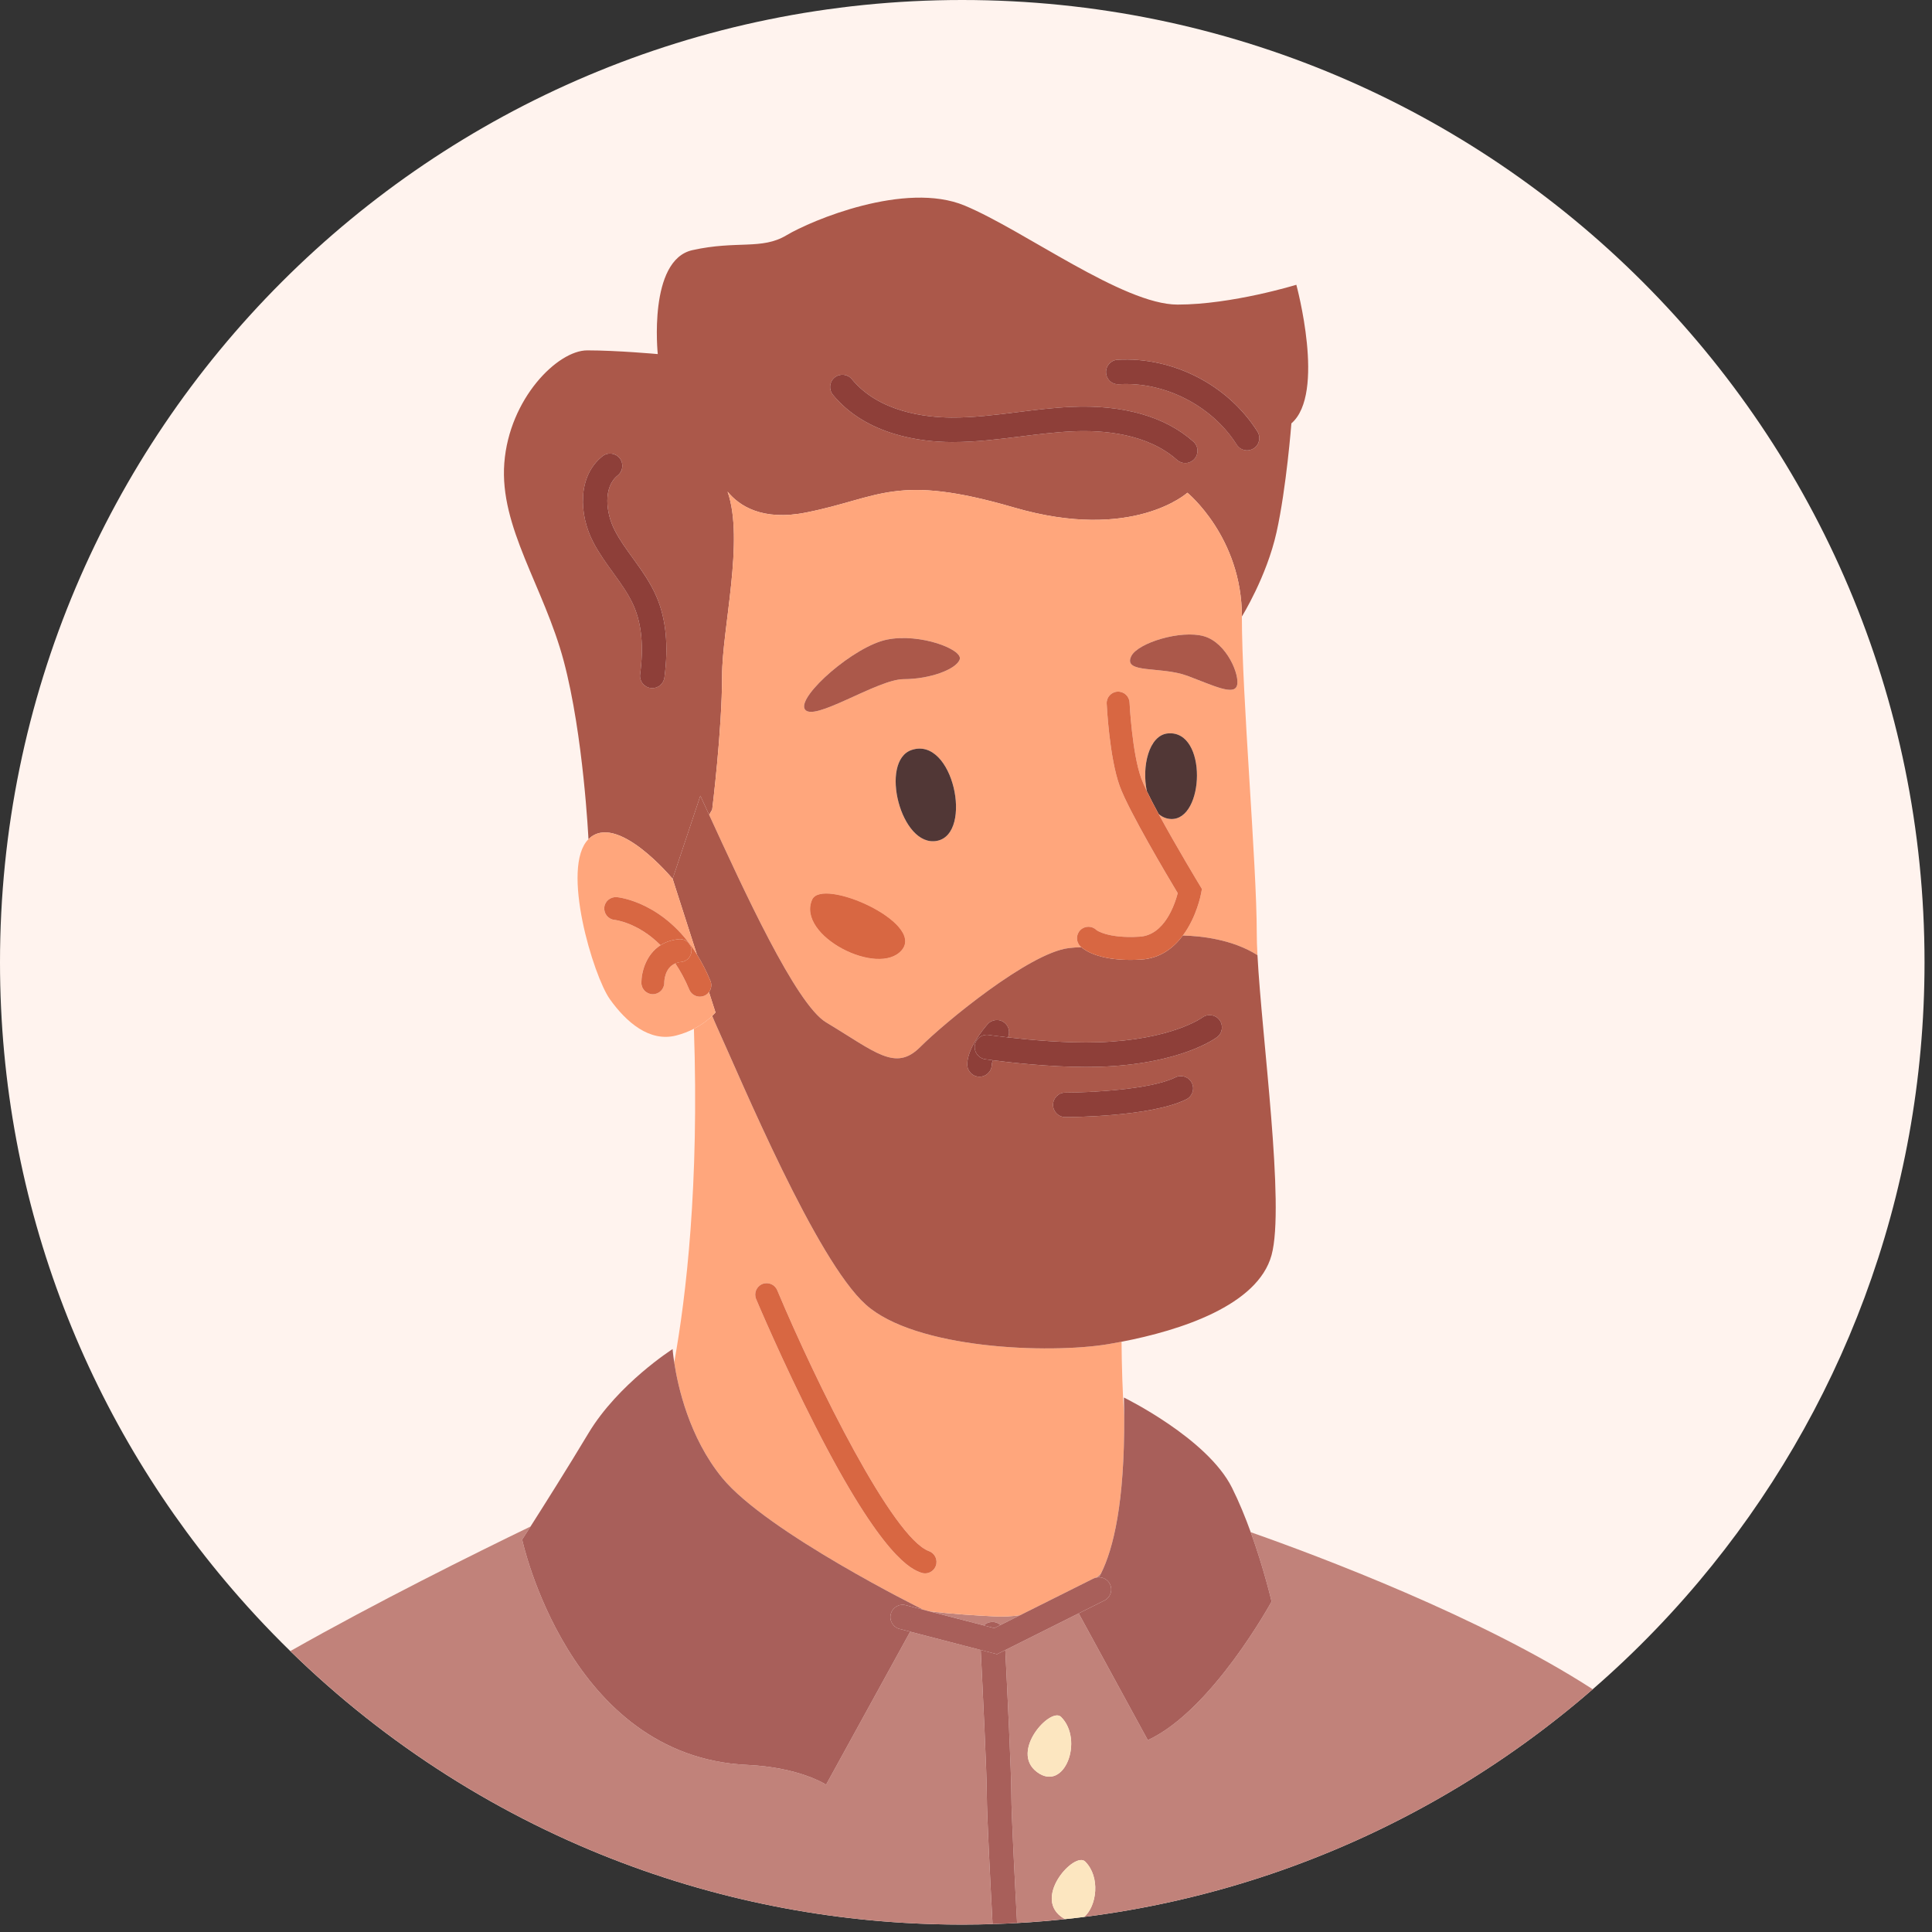
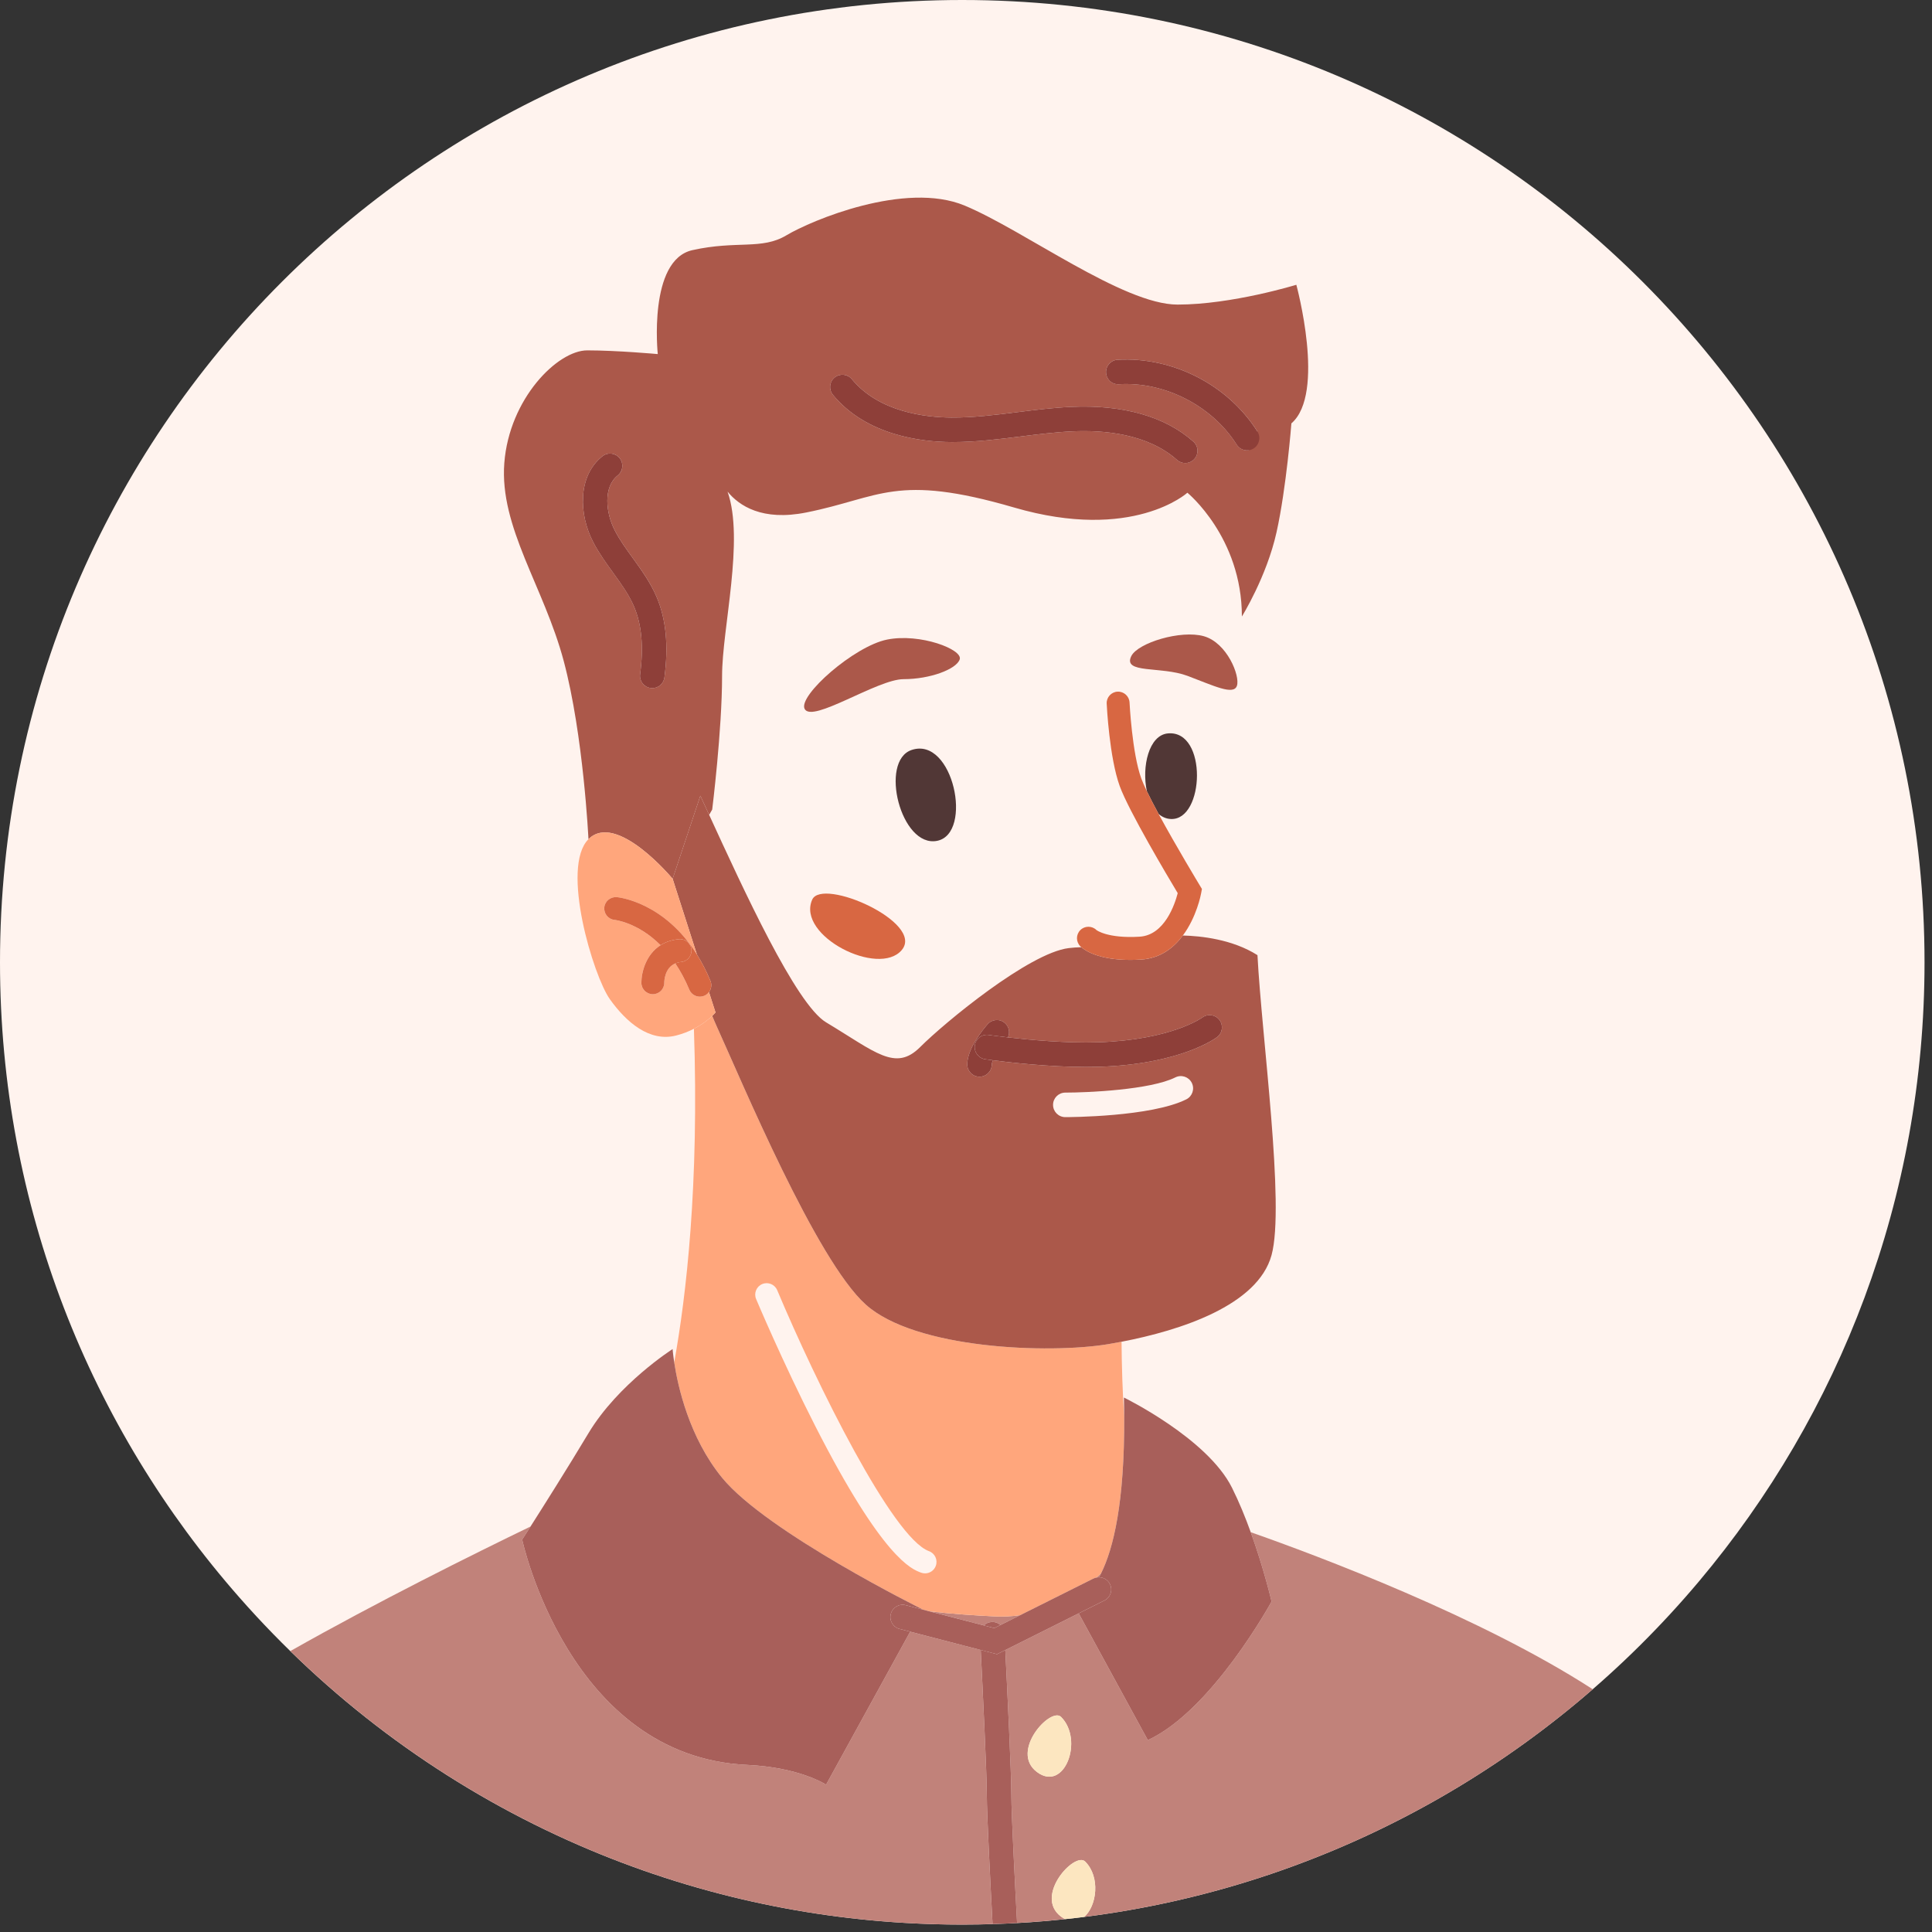
<svg xmlns="http://www.w3.org/2000/svg" width="512px" height="512px" viewBox="0 0 512 512" version="1.1">
  <rect x="0" y="0" width="512" height="512" fill="#333333" stroke="none" />
  <g id="surface1">
    <path style=" stroke:none;fill-rule:nonzero;fill:rgb(100%,95.294%,93.333%);fill-opacity:1;" d="M 510.02 255.02 C 510.02 317.484 487.559 374.719 450.262 419.059 C 410.684 466.121 354.395 498.68 290.539 507.578 C 278.938 509.211 267.07 510.039 254.996 510.039 C 249.836 510.039 244.688 509.879 239.598 509.578 C 224.004 508.648 208.801 506.324 194.09 502.715 C 177.922 498.758 162.363 493.25 147.57 486.367 C 115.277 471.352 86.66 449.777 63.434 423.336 C 23.934 378.434 0 319.523 0 255.02 C 0 114.188 114.168 0 254.996 0 C 395.848 0 510.02 114.188 510.02 255.02 " />
-     <path style=" stroke:none;fill-rule:nonzero;fill:rgb(67.059%,34.51%,29.02%);fill-opacity:1;" d="M 159.656 120.902 C 161.062 119.785 163.109 120.02 164.227 121.426 C 165.34 122.828 165.109 124.875 163.703 125.996 C 159.855 129.051 160.457 135.84 162.984 140.68 C 164.281 143.176 165.961 145.492 167.734 147.949 C 170.012 151.09 172.359 154.34 173.977 158.121 C 176.512 164.039 177.199 171.043 176.082 179.535 C 175.867 181.172 174.469 182.363 172.863 182.363 C 172.719 182.363 172.578 182.355 172.438 182.332 C 170.656 182.102 169.402 180.469 169.637 178.688 C 170.594 171.383 170.062 165.496 168 160.684 C 166.668 157.566 164.629 154.75 162.469 151.758 C 160.633 149.223 158.738 146.602 157.215 143.684 C 153.398 136.359 153.012 126.184 159.656 120.902 M 221.18 100.047 C 222.566 98.902 224.613 99.105 225.754 100.488 C 232.945 109.238 245.367 110.613 252.129 110.656 C 257.918 110.688 263.609 109.977 269.633 109.223 C 274.27 108.645 279.062 108.043 283.863 107.824 C 297.613 107.191 308.809 110.387 316.266 117.043 C 317.609 118.238 317.723 120.289 316.527 121.629 C 315.887 122.352 314.996 122.715 314.102 122.715 C 313.332 122.715 312.559 122.445 311.938 121.891 C 304.148 114.941 292.516 113.922 284.16 114.32 C 279.613 114.527 274.949 115.113 270.438 115.676 C 264.613 116.406 258.586 117.156 252.52 117.156 L 252.09 117.156 C 244.191 117.109 229.609 115.414 220.73 104.621 C 219.594 103.234 219.793 101.188 221.18 100.047 M 296.176 95.332 C 310.809 94.52 325.383 101.949 333.234 114.359 C 334.195 115.879 333.742 117.891 332.223 118.848 C 331.688 119.188 331.082 119.352 330.488 119.352 C 329.414 119.352 328.359 118.812 327.742 117.836 C 321.234 107.555 308.699 101.094 296.551 101.824 C 294.688 101.949 293.223 100.559 293.117 98.77 C 293.016 96.973 294.383 95.438 296.176 95.332 M 178.254 232.895 L 185.602 210.887 C 186.332 212.457 187.117 214.164 187.934 215.949 L 188.742 214.531 C 188.742 214.531 191.359 193.535 191.359 179.102 C 191.359 166.555 197.32 143.086 192.812 130.289 C 195.867 134.027 201.996 138.156 213.668 135.812 C 233.359 131.887 237.285 125.324 268.773 134.504 C 300.262 143.684 314.672 130.578 314.672 130.578 C 314.672 130.578 329.113 142.375 329.113 163.375 C 329.113 163.375 335.668 152.871 338.293 141.062 C 340.918 129.258 342.23 112.199 342.23 112.199 C 351.414 104.332 343.543 75.469 343.543 75.469 C 343.543 75.469 326.488 80.719 312.059 80.719 C 297.625 80.719 271.391 61.043 255.652 54.484 C 239.91 47.926 214.984 58.418 208.422 62.352 C 201.867 66.289 195.305 63.664 183.5 66.289 C 171.691 68.914 174.316 93.836 174.316 93.836 C 174.316 93.836 163.492 92.852 155.621 92.852 C 147.754 92.852 134.961 105.645 133.648 122.699 C 132.336 139.75 144.145 155.492 149.391 175.172 C 154.637 194.848 155.949 222.398 155.949 222.398 C 163.383 214.961 178.254 232.895 178.254 232.895 " />
+     <path style=" stroke:none;fill-rule:nonzero;fill:rgb(67.059%,34.51%,29.02%);fill-opacity:1;" d="M 159.656 120.902 C 161.062 119.785 163.109 120.02 164.227 121.426 C 165.34 122.828 165.109 124.875 163.703 125.996 C 159.855 129.051 160.457 135.84 162.984 140.68 C 164.281 143.176 165.961 145.492 167.734 147.949 C 170.012 151.09 172.359 154.34 173.977 158.121 C 176.512 164.039 177.199 171.043 176.082 179.535 C 175.867 181.172 174.469 182.363 172.863 182.363 C 172.719 182.363 172.578 182.355 172.438 182.332 C 170.656 182.102 169.402 180.469 169.637 178.688 C 170.594 171.383 170.062 165.496 168 160.684 C 166.668 157.566 164.629 154.75 162.469 151.758 C 160.633 149.223 158.738 146.602 157.215 143.684 C 153.398 136.359 153.012 126.184 159.656 120.902 M 221.18 100.047 C 222.566 98.902 224.613 99.105 225.754 100.488 C 232.945 109.238 245.367 110.613 252.129 110.656 C 257.918 110.688 263.609 109.977 269.633 109.223 C 274.27 108.645 279.062 108.043 283.863 107.824 C 297.613 107.191 308.809 110.387 316.266 117.043 C 317.609 118.238 317.723 120.289 316.527 121.629 C 315.887 122.352 314.996 122.715 314.102 122.715 C 313.332 122.715 312.559 122.445 311.938 121.891 C 304.148 114.941 292.516 113.922 284.16 114.32 C 279.613 114.527 274.949 115.113 270.438 115.676 C 264.613 116.406 258.586 117.156 252.52 117.156 L 252.09 117.156 C 244.191 117.109 229.609 115.414 220.73 104.621 C 219.594 103.234 219.793 101.188 221.18 100.047 M 296.176 95.332 C 310.809 94.52 325.383 101.949 333.234 114.359 C 331.688 119.188 331.082 119.352 330.488 119.352 C 329.414 119.352 328.359 118.812 327.742 117.836 C 321.234 107.555 308.699 101.094 296.551 101.824 C 294.688 101.949 293.223 100.559 293.117 98.77 C 293.016 96.973 294.383 95.438 296.176 95.332 M 178.254 232.895 L 185.602 210.887 C 186.332 212.457 187.117 214.164 187.934 215.949 L 188.742 214.531 C 188.742 214.531 191.359 193.535 191.359 179.102 C 191.359 166.555 197.32 143.086 192.812 130.289 C 195.867 134.027 201.996 138.156 213.668 135.812 C 233.359 131.887 237.285 125.324 268.773 134.504 C 300.262 143.684 314.672 130.578 314.672 130.578 C 314.672 130.578 329.113 142.375 329.113 163.375 C 329.113 163.375 335.668 152.871 338.293 141.062 C 340.918 129.258 342.23 112.199 342.23 112.199 C 351.414 104.332 343.543 75.469 343.543 75.469 C 343.543 75.469 326.488 80.719 312.059 80.719 C 297.625 80.719 271.391 61.043 255.652 54.484 C 239.91 47.926 214.984 58.418 208.422 62.352 C 201.867 66.289 195.305 63.664 183.5 66.289 C 171.691 68.914 174.316 93.836 174.316 93.836 C 174.316 93.836 163.492 92.852 155.621 92.852 C 147.754 92.852 134.961 105.645 133.648 122.699 C 132.336 139.75 144.145 155.492 149.391 175.172 C 154.637 194.848 155.949 222.398 155.949 222.398 C 163.383 214.961 178.254 232.895 178.254 232.895 " />
    <path style=" stroke:none;fill-rule:nonzero;fill:rgb(75.686%,50.98%,47.843%);fill-opacity:1;" d="M 259.898 437.258 L 241.203 432.41 L 218.918 472.953 C 218.918 472.953 212.043 468.371 197.926 467.711 C 150.695 465.492 138.375 408.004 138.375 408.004 C 138.375 408.004 139.215 406.691 140.586 404.547 C 125.523 411.836 99.723 424.641 76.949 437.551 C 122.91 482.391 185.727 510.031 255.012 510.031 C 257.695 510.031 260.367 509.973 263.035 509.891 C 262.422 498.5 261.516 480.719 261.516 475.758 C 261.516 470.074 260.371 446.695 259.898 437.258 " />
    <path style=" stroke:none;fill-rule:nonzero;fill:rgb(75.686%,50.98%,47.843%);fill-opacity:1;" d="M 274.805 469.602 C 267.504 464.129 278.453 452.266 281.195 455.004 C 287.285 461.09 282.109 475.078 274.805 469.602 M 336.98 424.422 C 336.98 424.422 321.238 453.277 304.184 461.152 L 285.863 427.555 L 266.414 437.281 C 266.898 446.996 268.02 469.926 268.02 475.766 C 268.02 480.531 268.93 498.273 269.535 509.613 C 273.809 509.371 278.059 509.027 282.277 508.578 C 281.918 508.398 281.562 508.211 281.195 507.93 C 273.895 502.457 284.844 490.594 287.582 493.332 C 291.68 497.43 290.66 505.09 287.336 508.004 C 338.539 501.523 385.012 479.859 422.094 447.672 C 392.457 428.492 349.363 412.344 331.457 406.047 C 334.977 415.766 336.98 424.422 336.98 424.422 " />
    <path style=" stroke:none;fill-rule:nonzero;fill:rgb(75.686%,50.98%,47.843%);fill-opacity:1;" d="M 262.777 429.852 C 263.691 429.789 264.516 430.102 265.121 430.656 L 270.375 428.027 C 268.199 428.352 265.914 428.477 263.52 428.355 C 258.406 428.102 252.539 427.738 246.293 427.012 L 260.715 430.75 C 261.258 430.234 261.973 429.895 262.777 429.852 " />
    <path style=" stroke:none;fill-rule:nonzero;fill:rgb(75.686%,50.98%,47.843%);fill-opacity:1;" d="M 291.254 418 C 291.438 417.672 291.621 417.324 291.801 416.957 C 291.414 417.328 291.016 417.699 290.609 418.062 C 290.824 418.016 291.039 418 291.254 418 " />
    <path style=" stroke:none;fill-rule:nonzero;fill:rgb(65.882%,37.255%,35.294%);fill-opacity:1;" d="M 266.41 437.281 L 264.223 438.375 L 259.902 437.258 C 260.375 446.695 261.52 470.078 261.52 475.762 C 261.52 480.719 262.43 498.5 263.039 509.891 C 265.211 509.828 267.375 509.734 269.535 509.613 C 268.93 498.273 268.02 480.531 268.02 475.762 C 268.02 469.926 266.902 446.996 266.41 437.281 " />
    <path style=" stroke:none;fill-rule:nonzero;fill:rgb(65.882%,37.255%,35.294%);fill-opacity:1;" d="M 260.715 430.75 L 263.492 431.469 L 265.121 430.656 C 264.512 430.102 263.691 429.789 262.777 429.852 C 261.969 429.898 261.254 430.238 260.715 430.75 " />
    <path style=" stroke:none;fill-rule:nonzero;fill:rgb(98.824%,90.196%,75.294%);fill-opacity:1;" d="M 274.805 469.602 C 282.109 475.078 287.285 461.09 281.195 455.004 C 278.453 452.266 267.504 464.129 274.805 469.602 " />
    <path style=" stroke:none;fill-rule:nonzero;fill:rgb(98.824%,90.196%,75.294%);fill-opacity:1;" d="M 287.582 493.332 C 284.844 490.598 273.891 502.457 281.191 507.93 C 281.562 508.211 281.922 508.398 282.273 508.582 C 283.965 508.406 285.652 508.215 287.336 508 C 290.66 505.098 291.68 497.434 287.582 493.332 " />
    <path style=" stroke:none;fill-rule:nonzero;fill:rgb(100%,65.098%,48.627%);fill-opacity:1;" d="M 202 340.289 C 203.551 339.645 205.32 340.367 205.969 341.914 C 216.426 366.797 236.586 407.586 246.191 411.074 C 247.766 411.648 248.574 413.387 248 414.961 C 247.555 416.195 246.391 416.957 245.152 416.957 C 244.809 416.957 244.457 416.902 244.117 416.777 C 241.609 415.863 233.977 413.09 216.051 377.918 C 207.406 360.961 200.445 344.43 200.379 344.262 C 199.727 342.719 200.453 340.941 202 340.289 M 244.461 426.484 L 244.434 426.535 L 246.289 427.012 C 252.535 427.738 258.406 428.102 263.516 428.359 C 265.914 428.477 268.195 428.352 270.371 428.031 L 289.773 418.328 C 290.047 418.195 290.32 418.117 290.605 418.062 C 291.008 417.699 291.41 417.328 291.797 416.957 C 295.035 410.453 298.047 398.281 297.922 375.457 C 297.469 368.824 297.273 361.914 297.223 355.574 C 296.012 355.809 294.832 356.02 293.695 356.215 C 277.945 358.832 242.539 357.523 229.41 345.703 C 216.285 333.906 196.613 286.672 190.047 272.254 C 189.609 271.293 189.176 270.27 188.75 269.223 C 187.852 270.09 186.242 271.434 183.895 272.641 C 185.316 314.051 181.832 343.594 178.672 361.039 C 179.629 367.34 182.613 380.922 191.367 391.625 C 203.172 406.055 244.461 426.484 244.461 426.484 " />
-     <path style=" stroke:none;fill-rule:nonzero;fill:rgb(84.706%,40.392%,25.882%);fill-opacity:1;" d="M 216.051 377.918 C 233.977 413.09 241.609 415.863 244.117 416.777 C 244.461 416.902 244.809 416.961 245.152 416.961 C 246.391 416.961 247.559 416.195 248 414.965 C 248.578 413.391 247.766 411.648 246.191 411.074 C 236.586 407.586 216.426 366.805 205.969 341.914 C 205.32 340.371 203.551 339.645 202 340.289 C 200.457 340.941 199.73 342.719 200.379 344.262 C 200.445 344.43 207.406 360.961 216.051 377.918 " />
    <path style=" stroke:none;fill-rule:nonzero;fill:rgb(65.882%,37.255%,35.294%);fill-opacity:1;" d="M 197.93 467.711 C 212.043 468.371 218.918 472.957 218.918 472.957 L 241.207 432.41 L 238.402 431.684 C 236.664 431.234 235.617 429.457 236.07 427.723 C 236.523 425.984 238.285 424.934 240.035 425.391 L 244.438 426.531 L 244.465 426.484 C 244.465 426.484 203.18 406.055 191.367 391.625 C 182.613 380.918 179.629 367.34 178.676 361.031 C 178.34 358.84 178.25 357.52 178.25 357.52 C 178.25 357.52 163.824 366.699 155.949 379.816 C 150.379 389.105 143.902 399.348 140.59 404.547 C 139.223 406.691 138.379 408.004 138.379 408.004 C 138.379 408.004 150.695 465.492 197.93 467.711 " />
    <path style=" stroke:none;fill-rule:nonzero;fill:rgb(65.882%,37.255%,35.294%);fill-opacity:1;" d="M 291.797 416.957 C 291.617 417.324 291.438 417.672 291.25 418 C 292.434 418.008 293.57 418.652 294.137 419.785 C 294.941 421.391 294.293 423.344 292.684 424.148 L 285.863 427.555 L 304.184 461.152 C 321.238 453.285 336.98 424.422 336.98 424.422 C 336.98 424.422 334.977 415.766 331.457 406.047 C 330.035 402.117 328.371 398.023 326.484 394.25 C 319.926 381.129 297.848 370.359 297.848 370.359 C 297.891 372.117 297.914 373.812 297.922 375.457 C 298.047 398.281 295.035 410.453 291.797 416.957 " />
-     <path style=" stroke:none;fill-rule:nonzero;fill:rgb(100%,65.098%,48.627%);fill-opacity:1;" d="M 319.055 168.617 C 325.176 170.363 328.676 179.109 327.801 181.734 C 326.922 184.359 321.68 181.734 314.684 179.109 C 307.684 176.484 297.434 178.617 299.812 173.863 C 301.562 170.363 312.93 166.867 319.055 168.617 M 248.355 222.828 C 238.715 224.754 232.938 201.633 241.609 198.742 C 252.613 195.078 257.988 220.898 248.355 222.828 M 238.988 251.758 C 232.895 259.062 211.02 247.988 215.238 238.43 C 217.871 232.453 245.074 244.453 238.988 251.758 M 235.094 169.488 C 243.84 167.742 255.211 172.113 254.336 174.738 C 253.461 177.359 246.465 179.984 239.469 179.984 C 232.473 179.984 215.188 191.77 213.234 187.855 C 211.48 184.359 226.352 171.242 235.094 169.488 M 314.672 130.582 C 314.672 130.582 300.262 143.688 268.77 134.508 C 237.281 125.328 233.355 131.891 213.668 135.816 C 201.996 138.164 195.863 134.031 192.812 130.293 C 197.316 143.086 191.359 166.559 191.359 179.105 C 191.359 193.535 188.738 214.535 188.738 214.535 L 187.934 215.953 C 196.945 235.547 210.906 266.133 218.922 270.93 C 232.027 278.801 237.281 284.059 243.844 277.492 C 250.41 270.93 272.699 252.566 283.203 251.258 C 284.328 251.121 285.445 251.051 286.562 251.023 C 286.449 250.926 286.359 250.84 286.297 250.781 C 285.113 249.598 285.113 247.68 286.297 246.492 C 287.48 245.305 289.406 245.305 290.59 246.492 C 290.602 246.492 293.527 248.758 302.027 248.234 C 308.633 247.82 311.34 239.656 312.109 236.695 C 309.402 232.195 299.129 214.91 296.746 208.348 C 293.996 200.789 293.312 187.047 293.285 186.469 C 293.203 184.793 294.5 183.379 296.172 183.297 C 297.836 183.227 299.262 184.504 299.344 186.18 C 299.348 186.312 300.012 199.582 302.445 206.281 C 302.773 207.188 303.293 208.359 303.934 209.691 C 302.531 203.223 304.438 194.77 309.555 194.352 C 320.051 193.492 319.211 217.422 310.305 217.047 C 309.031 216.992 307.949 216.496 307.035 215.699 C 311.664 224.25 317.84 234.453 317.93 234.605 L 318.523 235.586 L 318.316 236.715 C 318.246 237.129 317.098 243.055 313.469 247.918 C 318.207 248.039 326.586 248.902 333.242 253.129 C 333.117 250.949 333.055 248.996 333.055 247.336 C 333.055 228.949 329.109 184.359 329.109 163.379 C 329.109 142.379 314.672 130.582 314.672 130.582 " />
    <path style=" stroke:none;fill-rule:nonzero;fill:rgb(67.059%,34.51%,29.02%);fill-opacity:1;" d="M 323.168 270.297 C 324.242 271.723 323.98 273.734 322.57 274.828 C 322.188 275.121 312.957 282.031 291.168 282.715 C 290.074 282.75 288.961 282.762 287.84 282.762 C 277.98 282.762 267.477 281.551 263.137 280.988 C 262.945 281.445 262.836 281.828 262.836 282.086 C 262.836 283.883 261.379 285.34 259.586 285.34 C 257.785 285.34 256.332 283.883 256.332 282.086 C 256.332 277.914 260.461 272.867 261.73 271.422 C 262.91 270.07 264.961 269.938 266.312 271.113 C 267.422 272.086 267.703 273.641 267.113 274.918 C 272.91 275.582 282.645 276.48 290.965 276.215 C 310.398 275.605 318.547 269.715 318.625 269.656 C 320.055 268.594 322.09 268.867 323.168 270.297 M 314.387 291.336 C 305.062 295.996 283.242 296.051 282.324 296.051 C 280.523 296.051 279.07 294.598 279.07 292.801 C 279.07 291.004 280.523 289.551 282.324 289.551 C 288.191 289.551 304.871 288.824 311.477 285.52 C 313.086 284.715 315.035 285.367 315.84 286.973 C 316.645 288.578 315.988 290.531 314.387 291.336 M 302.406 254.289 C 301.383 254.348 300.414 254.379 299.508 254.379 C 291.242 254.379 287.641 251.953 286.562 251.02 C 285.445 251.051 284.328 251.117 283.203 251.258 C 272.699 252.566 250.41 270.93 243.844 277.492 C 237.281 284.059 232.027 278.801 218.922 270.93 C 210.906 266.133 196.945 235.543 187.934 215.949 C 187.117 214.164 186.328 212.461 185.602 210.887 L 178.254 232.895 L 184.691 252.953 C 185.969 254.996 187.176 257.309 188.27 259.938 C 188.691 260.965 188.504 262.078 187.883 262.91 L 189.617 268.312 C 189.617 268.312 189.312 268.68 188.75 269.223 C 189.176 270.27 189.613 271.285 190.051 272.254 C 196.613 286.672 216.285 333.906 229.41 345.703 C 242.539 357.523 277.953 358.832 293.695 356.215 C 294.836 356.02 296.012 355.809 297.223 355.574 C 312.754 352.586 333.336 345.988 336.98 332.598 C 340.555 319.473 334.383 274.918 333.242 253.125 C 326.586 248.902 318.207 248.035 313.469 247.918 C 311.039 251.18 307.512 253.969 302.406 254.289 " />
    <path style=" stroke:none;fill-rule:nonzero;fill:rgb(55.686%,24.706%,22.353%);fill-opacity:1;" d="M 258.336 277.027 C 258.594 275.25 260.227 274 262.023 274.277 C 262.078 274.289 264.059 274.57 267.113 274.918 C 267.703 273.645 267.422 272.086 266.312 271.113 C 264.965 269.938 262.914 270.07 261.73 271.422 C 260.461 272.867 256.332 277.914 256.332 282.086 C 256.332 283.883 257.789 285.34 259.586 285.34 C 261.379 285.34 262.836 283.883 262.836 282.086 C 262.836 281.828 262.949 281.445 263.137 280.988 C 261.965 280.84 261.215 280.73 261.086 280.715 C 259.309 280.457 258.074 278.805 258.336 277.027 " />
    <path style=" stroke:none;fill-rule:nonzero;fill:rgb(55.686%,24.706%,22.353%);fill-opacity:1;" d="M 290.965 276.215 C 282.645 276.48 272.91 275.582 267.113 274.918 C 264.059 274.57 262.078 274.285 262.023 274.277 C 260.227 274 258.594 275.25 258.336 277.027 C 258.074 278.805 259.309 280.449 261.086 280.711 C 261.215 280.73 261.965 280.84 263.137 280.988 C 267.48 281.547 277.98 282.762 287.84 282.762 C 288.961 282.762 290.082 282.75 291.172 282.715 C 312.957 282.031 322.188 275.121 322.57 274.824 C 323.98 273.734 324.242 271.719 323.168 270.297 C 322.09 268.867 320.055 268.594 318.625 269.652 C 318.547 269.711 310.398 275.605 290.965 276.215 " />
    <path style=" stroke:none;fill-rule:nonzero;fill:rgb(31.765%,21.569%,21.176%);fill-opacity:1;" d="M 241.609 198.742 C 232.938 201.633 238.715 224.754 248.352 222.828 C 257.984 220.898 252.613 195.078 241.609 198.742 " />
    <path style=" stroke:none;fill-rule:nonzero;fill:rgb(31.765%,21.569%,21.176%);fill-opacity:1;" d="M 310.305 217.043 C 319.215 217.43 320.051 193.492 309.559 194.355 C 304.438 194.77 302.531 203.223 303.934 209.691 C 304.785 211.461 305.863 213.523 307.035 215.699 C 307.949 216.492 309.039 216.992 310.305 217.043 " />
    <path style=" stroke:none;fill-rule:nonzero;fill:rgb(67.059%,34.51%,29.02%);fill-opacity:1;" d="M 239.469 179.984 C 246.465 179.984 253.457 177.359 254.336 174.738 C 255.211 172.117 243.84 167.742 235.098 169.492 C 226.352 171.238 211.48 184.359 213.23 187.855 C 215.184 191.766 232.473 179.984 239.469 179.984 " />
-     <path style=" stroke:none;fill-rule:nonzero;fill:rgb(100%,65.098%,48.627%);fill-opacity:1;" d="M 215.238 238.426 C 211.02 247.984 232.898 259.059 238.988 251.754 C 245.082 244.449 217.871 232.449 215.238 238.426 " />
    <path style=" stroke:none;fill-rule:nonzero;fill:rgb(84.706%,40.392%,25.882%);fill-opacity:1;" d="M 215.238 238.426 C 211.02 247.984 232.898 259.059 238.988 251.754 C 245.082 244.449 217.871 232.449 215.238 238.426 " />
    <path style=" stroke:none;fill-rule:nonzero;fill:rgb(67.059%,34.51%,29.02%);fill-opacity:1;" d="M 299.812 173.859 C 297.434 178.621 307.684 176.484 314.684 179.105 C 321.68 181.73 326.926 184.355 327.801 181.73 C 328.672 179.105 325.176 170.363 319.055 168.609 C 312.93 166.867 301.566 170.363 299.812 173.859 " />
-     <path style=" stroke:none;fill-rule:nonzero;fill:rgb(55.686%,24.706%,22.353%);fill-opacity:1;" d="M 311.477 285.52 C 304.871 288.82 288.191 289.547 282.324 289.547 C 280.523 289.551 279.07 291.004 279.07 292.801 C 279.07 294.594 280.523 296.051 282.324 296.051 C 283.242 296.051 305.062 295.996 314.387 291.332 C 315.988 290.531 316.645 288.578 315.84 286.973 C 315.035 285.363 313.086 284.715 311.477 285.52 " />
    <path style=" stroke:none;fill-rule:nonzero;fill:rgb(100%,65.098%,48.627%);fill-opacity:1;" d="M 189.617 268.312 L 187.883 262.91 C 187.562 263.332 187.148 263.684 186.621 263.898 C 186.242 264.055 185.852 264.133 185.465 264.133 C 184.273 264.133 183.145 263.426 182.66 262.254 C 181.543 259.555 180.281 257.285 178.965 255.316 C 176.141 256.508 176.035 259.992 176.035 260.445 C 176.035 262.117 174.68 263.477 173 263.477 C 171.328 263.477 169.965 262.117 169.965 260.445 C 169.965 257.684 171.141 252.973 175.051 250.484 C 169 244.438 162.977 243.793 162.891 243.785 C 161.219 243.633 159.988 242.16 160.141 240.488 C 160.293 238.824 161.797 237.625 163.438 237.746 C 164.016 237.797 176.004 239.07 184.688 252.949 L 178.25 232.895 C 178.25 232.895 163.379 214.969 155.945 222.398 C 148.516 229.832 157.258 258.691 161.633 264.816 C 166.004 270.938 172.125 276.184 179.121 274.438 C 180.961 273.977 182.539 273.336 183.895 272.637 C 186.242 271.434 187.852 270.09 188.75 269.223 C 189.305 268.68 189.617 268.312 189.617 268.312 " />
    <path style=" stroke:none;fill-rule:nonzero;fill:rgb(55.686%,24.706%,22.353%);fill-opacity:1;" d="M 252.09 117.156 L 252.516 117.156 C 258.586 117.156 264.613 116.406 270.438 115.676 C 274.949 115.113 279.613 114.527 284.16 114.32 C 292.516 113.922 304.148 114.945 311.938 121.895 C 312.559 122.445 313.332 122.719 314.102 122.719 C 314.996 122.719 315.887 122.352 316.527 121.633 C 317.723 120.289 317.609 118.238 316.266 117.043 C 308.809 110.387 297.613 107.191 283.863 107.824 C 279.062 108.043 274.27 108.645 269.633 109.223 C 263.609 109.98 257.918 110.688 252.129 110.656 C 245.363 110.617 232.945 109.242 225.754 100.488 C 224.613 99.105 222.566 98.906 221.176 100.047 C 219.789 101.188 219.594 103.234 220.73 104.625 C 229.609 115.414 244.191 117.109 252.09 117.156 " />
    <path style=" stroke:none;fill-rule:nonzero;fill:rgb(55.686%,24.706%,22.353%);fill-opacity:1;" d="M 296.551 101.828 C 308.699 101.098 321.234 107.559 327.734 117.84 C 328.355 118.82 329.41 119.355 330.488 119.355 C 331.082 119.355 331.68 119.191 332.223 118.852 C 333.742 117.891 334.191 115.883 333.23 114.367 C 325.383 101.953 310.805 94.523 296.172 95.336 C 294.383 95.438 293.012 96.98 293.117 98.773 C 293.219 100.562 294.684 101.953 296.551 101.828 " />
    <path style=" stroke:none;fill-rule:nonzero;fill:rgb(55.686%,24.706%,22.353%);fill-opacity:1;" d="M 168 160.688 C 170.062 165.496 170.594 171.387 169.637 178.691 C 169.398 180.469 170.656 182.105 172.434 182.336 C 172.578 182.359 172.719 182.367 172.863 182.367 C 174.469 182.367 175.867 181.176 176.082 179.539 C 177.195 171.047 176.512 164.043 173.977 158.125 C 172.355 154.344 170.004 151.098 167.734 147.949 C 165.957 145.5 164.281 143.18 162.98 140.68 C 160.457 135.844 159.852 129.051 163.699 125.996 C 165.105 124.875 165.34 122.832 164.223 121.426 C 163.109 120.023 161.062 119.785 159.656 120.906 C 153.008 126.184 153.398 136.363 157.215 143.688 C 158.734 146.605 160.629 149.23 162.465 151.762 C 164.621 154.75 166.664 157.57 168 160.688 " />
    <path style=" stroke:none;fill-rule:nonzero;fill:rgb(84.706%,40.392%,25.882%);fill-opacity:1;" d="M 188.27 259.938 C 187.18 257.305 185.973 254.996 184.691 252.949 C 176.008 239.07 164.016 237.797 163.441 237.746 C 161.801 237.625 160.293 238.82 160.145 240.488 C 159.992 242.16 161.223 243.633 162.895 243.785 C 162.98 243.793 169.004 244.438 175.059 250.484 C 176.359 249.652 177.973 249.074 179.949 248.891 C 181.598 248.746 183.09 249.969 183.238 251.637 C 183.391 253.305 182.164 254.781 180.496 254.934 C 179.906 254.984 179.41 255.125 178.969 255.316 C 180.285 257.285 181.543 259.555 182.664 262.254 C 183.145 263.422 184.277 264.129 185.469 264.129 C 185.855 264.129 186.246 264.055 186.625 263.898 C 187.152 263.68 187.57 263.332 187.887 262.906 C 188.508 262.078 188.691 260.961 188.27 259.938 " />
    <path style=" stroke:none;fill-rule:nonzero;fill:rgb(84.706%,40.392%,25.882%);fill-opacity:1;" d="M 183.238 251.641 C 183.09 249.973 181.594 248.75 179.945 248.895 C 177.969 249.074 176.359 249.656 175.059 250.488 C 171.141 252.977 169.973 257.688 169.973 260.445 C 169.973 262.117 171.328 263.477 173.004 263.477 C 174.68 263.477 176.039 262.117 176.039 260.445 C 176.039 259.992 176.141 256.512 178.965 255.316 C 179.406 255.129 179.906 254.988 180.492 254.938 C 182.16 254.785 183.391 253.312 183.238 251.641 " />
    <path style=" stroke:none;fill-rule:nonzero;fill:rgb(65.882%,37.255%,35.294%);fill-opacity:1;" d="M 294.137 419.785 C 293.57 418.652 292.434 418.008 291.25 418 C 291.035 418 290.82 418.02 290.605 418.062 C 290.32 418.117 290.047 418.195 289.773 418.328 L 265.121 430.656 L 263.492 431.473 L 260.715 430.754 L 246.289 427.016 L 244.434 426.535 L 240.027 425.391 C 238.281 424.934 236.52 425.984 236.066 427.723 C 235.617 429.461 236.66 431.234 238.398 431.684 L 241.203 432.41 L 259.898 437.262 L 264.219 438.379 L 266.406 437.285 L 285.863 427.559 L 292.684 424.148 C 294.293 423.344 294.941 421.391 294.137 419.785 " />
    <path style=" stroke:none;fill-rule:nonzero;fill:rgb(84.706%,40.392%,25.882%);fill-opacity:1;" d="M 302.406 254.285 C 307.512 253.965 311.039 251.176 313.469 247.918 C 317.098 243.055 318.246 237.125 318.316 236.711 L 318.523 235.582 L 317.93 234.598 C 317.84 234.453 311.668 224.246 307.035 215.695 C 305.859 213.52 304.785 211.457 303.934 209.688 C 303.293 208.355 302.773 207.184 302.445 206.277 C 300.012 199.582 299.348 186.309 299.344 186.18 C 299.262 184.5 297.836 183.223 296.172 183.293 C 294.5 183.375 293.203 184.793 293.285 186.461 C 293.312 187.047 293.996 200.785 296.746 208.344 C 299.129 214.906 309.402 232.191 312.109 236.691 C 311.34 239.652 308.633 247.816 302.027 248.23 C 293.527 248.754 290.602 246.488 290.59 246.488 C 289.406 245.305 287.48 245.305 286.297 246.488 C 285.113 247.676 285.113 249.594 286.297 250.777 C 286.359 250.836 286.449 250.922 286.562 251.02 C 287.641 251.953 291.242 254.379 299.508 254.379 C 300.414 254.379 301.383 254.348 302.406 254.285 " />
  </g>
</svg>